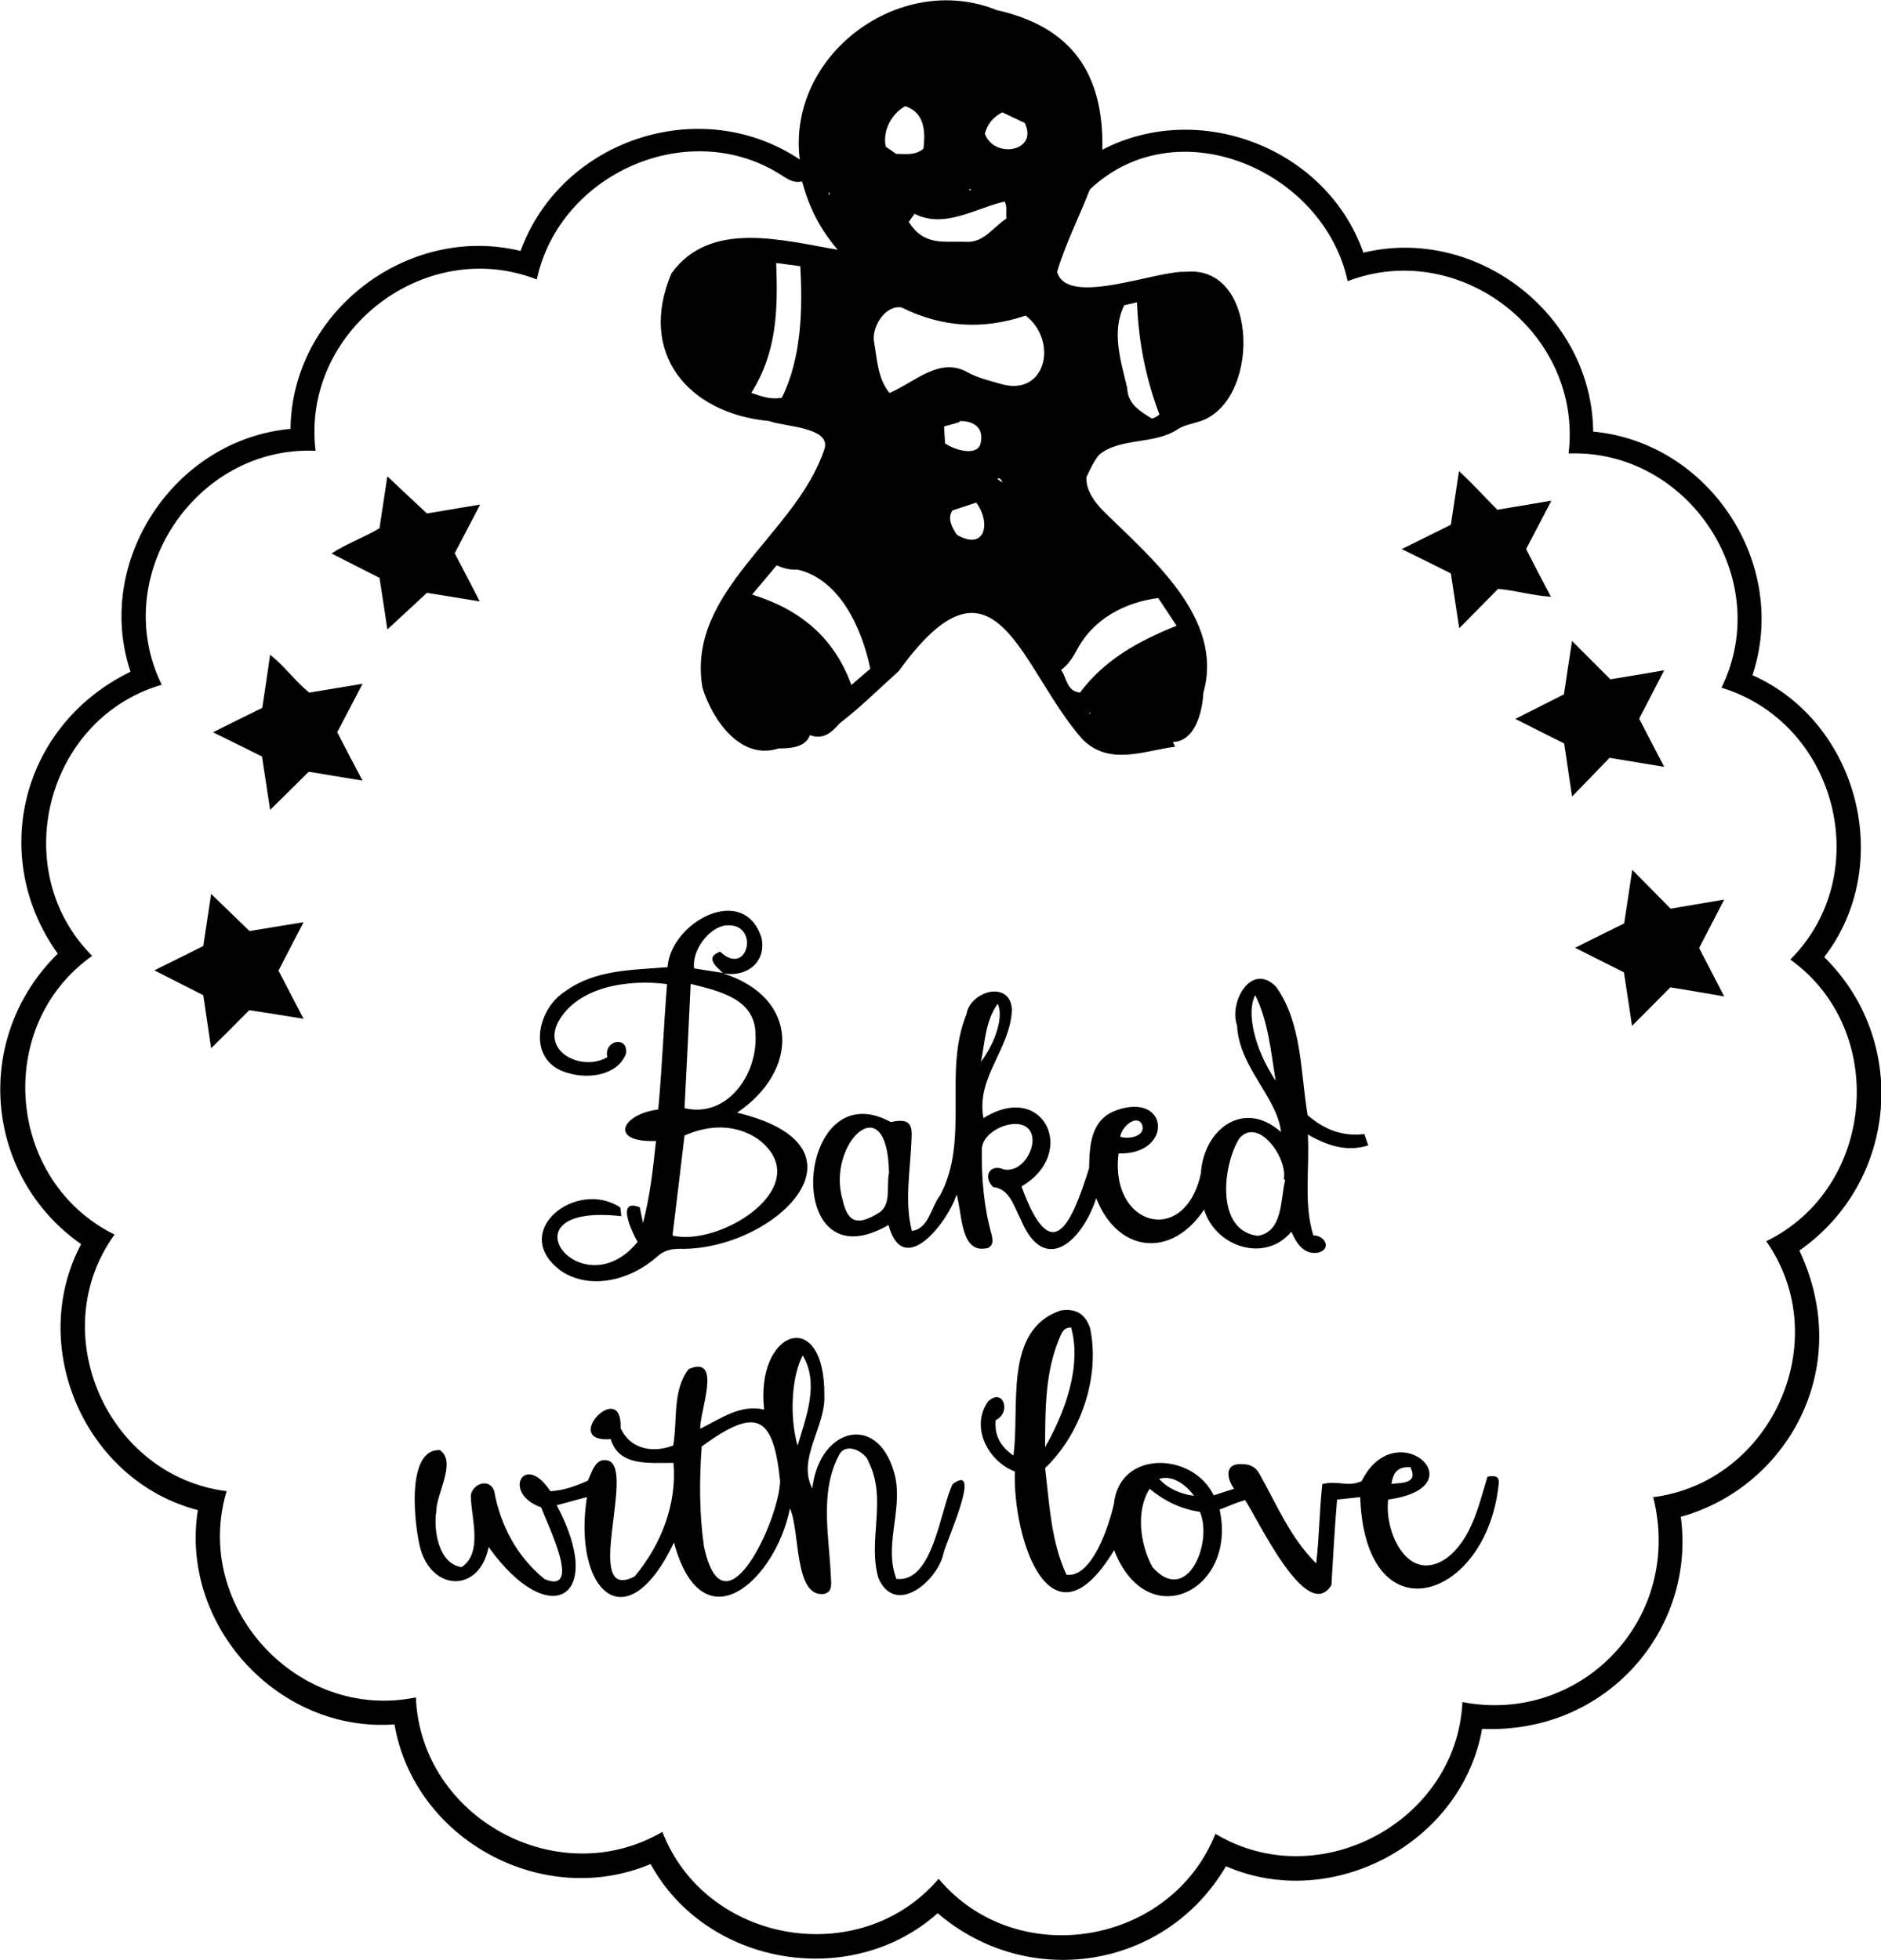
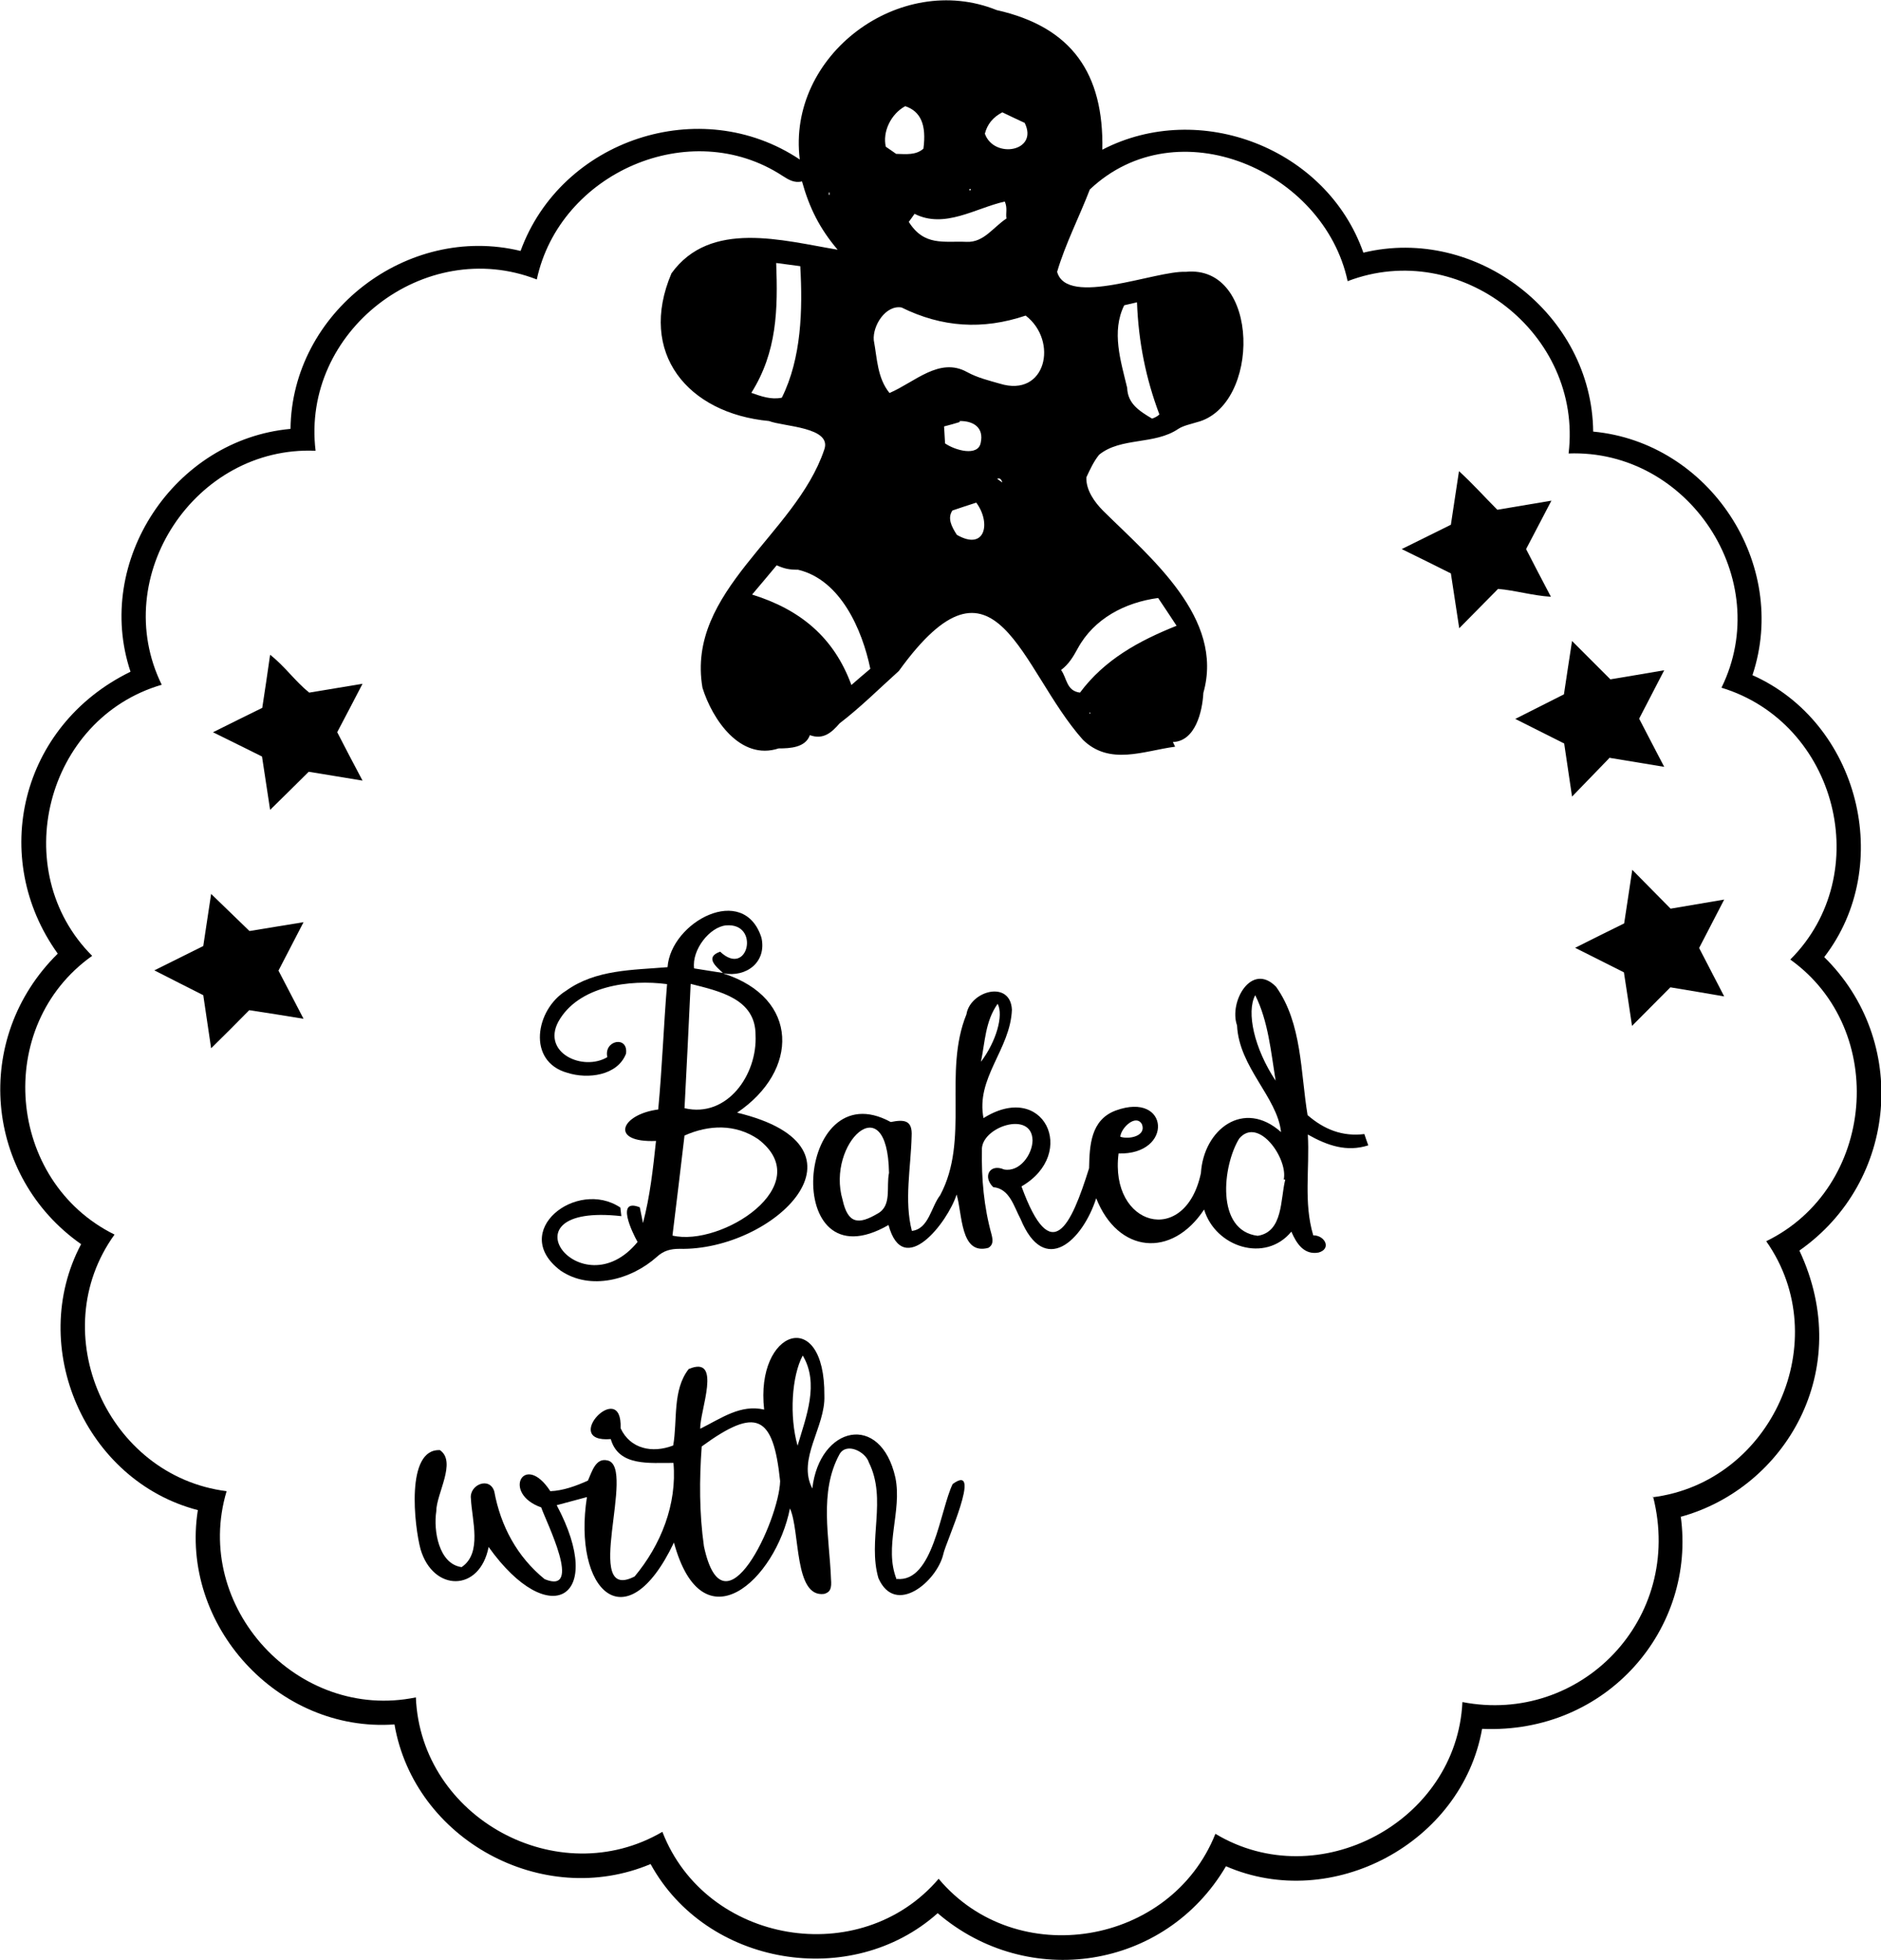
<svg xmlns="http://www.w3.org/2000/svg" id="b" viewBox="0 0 76.53 79.74">
  <g id="c">
    <path d="M68.38,61.68c.64,4.57-2.98,8.88-8.08,8.66-.82,4.64-6.1,7.47-10.42,5.59-2.48,4.22-8.07,5.05-11.73,1.91-3.52,3.14-9.41,2.15-11.68-2-4.39,1.85-9.61-.99-10.42-5.68-4.74.34-8.74-4.04-8-8.72-4.59-1.19-6.96-6.65-4.75-10.82-3.92-2.75-4.46-8.36-.95-11.82-2.8-3.9-1.53-9.28,2.96-11.47-1.5-4.49,1.78-9.45,6.51-9.88.05-4.74,4.75-8.36,9.36-7.24,1.65-4.53,7.32-6.42,11.36-3.72-.53-4.25,4.07-7.67,8.01-6.08,3.07.69,4.36,2.59,4.3,5.68,3.96-2.05,9.13-.06,10.62,4.19,4.6-1.11,9.3,2.51,9.35,7.28,4.72.44,7.99,5.38,6.48,9.91,4.32,1.92,5.81,7.72,2.92,11.47,3.46,3.4,3.01,9.12-1.01,11.94,2.29,4.88-.6,9.67-4.82,10.83ZM67.22,60.92c4.87-.6,7.47-6.4,4.64-10.42,4.44-2.16,4.99-8.59.98-11.46,3.48-3.48,1.9-9.63-2.8-11.06,2.17-4.42-1.35-9.71-6.22-9.53.58-4.88-4.42-8.76-8.99-7.01-.96-4.5-6.93-7.1-10.49-3.73-.43,1.12-.99,2.2-1.33,3.35.4,1.45,4.02-.06,5.23,0,3.05-.31,3.06,5.47.45,6.12-.25.08-.53.13-.75.27-.97.66-2.33.33-3.22,1.05-.22.27-.37.6-.52.92-.02.52.33,1.01.69,1.37,1.94,1.92,4.93,4.36,4.07,7.4-.04.77-.33,1.97-1.24,2,.03.06.05.11.09.19-1.28.17-2.66.78-3.75-.28-2.56-2.87-3.53-8.29-7.49-2.8-.8.72-1.56,1.48-2.41,2.13-.32.37-.66.68-1.21.48-.18.51-.81.54-1.27.54-1.56.51-2.7-1.18-3.1-2.47-.67-3.94,3.78-6.21,4.95-9.67.36-.94-1.67-.95-2.24-1.18-3.31-.31-5.35-2.77-3.97-6.01,1.58-2.19,4.53-1.33,6.76-.96-.73-.86-1.15-1.7-1.45-2.78-.31.08-.55-.07-.8-.23-3.75-2.45-9.06-.12-9.99,4.22-4.57-1.78-9.59,2.12-9,6.97-4.9-.21-8.42,5.12-6.26,9.52-4.73,1.38-6.29,7.57-2.83,11.03-4.02,2.85-3.48,9.17.91,11.34-2.88,3.99-.29,9.83,4.56,10.44-1.41,4.71,2.9,9.38,7.7,8.39.2,4.91,5.79,7.95,10.03,5.47,1.77,4.57,8.07,5.63,11.24,1.91,3.16,3.77,9.45,2.72,11.26-1.83,4.19,2.52,9.82-.49,10.05-5.36,4.79.93,9.02-3.36,7.76-8.35ZM41.73,12.84c-1.75.59-3.41.48-5.05-.33-.64-.11-1.18.73-1.13,1.33.14.75.14,1.53.64,2.15,1.03-.44,2.03-1.48,3.16-.85.42.23.88.34,1.33.47,1.88.58,2.39-1.74,1.05-2.77ZM34.64,27.87c.25-.22.52-.45.77-.66-.33-1.59-1.21-3.62-2.94-4.03-.37,0-.55-.04-.87-.18-.34.41-.68.81-1,1.19,1.96.61,3.33,1.74,4.04,3.68ZM47.12,24.33c-1.35.18-2.61.84-3.27,2.05-.18.33-.36.64-.68.88.24.32.21.85.77.92,1-1.34,2.38-2.1,3.93-2.72-.28-.43-.53-.8-.75-1.13ZM30.56,15.98c.42.15.82.29,1.25.2.8-1.61.85-3.57.75-5.35-.3-.04-.61-.08-.98-.13.07,1.88.04,3.61-1.01,5.28ZM46.26,12.3c-.21.05-.39.09-.52.12-.53,1.07-.14,2.27.12,3.36.02.64.49.94,1.01,1.25.08-.02.23-.09.3-.17-.55-1.46-.85-2.95-.91-4.55ZM36.97,9.02c.63,1.01,1.43.78,2.36.82.7.03,1.07-.59,1.62-.95-.04-.2.05-.43-.07-.69-1.2.27-2.45,1.12-3.67.5-.08.12-.16.22-.23.32ZM36.46,6.26c.41.01.8.06,1.11-.21.13-.97-.11-1.52-.74-1.73-.59.32-.93,1.05-.79,1.65.14.09.27.19.42.29ZM40.07,5.44c.37,1.04,2.2.73,1.62-.44-.28-.13-.6-.28-.91-.43-.38.2-.61.48-.71.87ZM38.93,21.76c1.16.67,1.4-.49.79-1.31-.32.1-.61.2-.97.32-.21.31-.04.65.18.99ZM38.45,18.04c.42.29,1.34.54,1.45-.02.14-.62-.29-.9-.86-.89,0,.01,0,.03.01.04-.2.06-.4.12-.64.18.01.21.03.47.04.68ZM40.78,19.63q-.06-.21-.21-.15c.05.04.1.07.21.15ZM44.32,29.01s.02.03.04.03c0-.02,0-.03,0-.05-.01,0-.02,0-.03.01ZM33.74,7.83s-.01,0-.02,0c0,.03,0,.07,0,.1,0,0,.02,0,.03,0v-.1ZM39.42,7.72s.05.02.07.03c0-.02,0-.04,0-.07-.02.01-.05.02-.07.04Z" />
    <path d="M39.97,45.52c2.49-1.61,3.91,1.41,1.59,2.75,1.22,3.35,2.02,1.59,2.75-.74.02-.92.06-1.97,1.09-2.35,2.18-.79,2.35,1.81.11,1.75-.38,2.97,2.71,3.82,3.35.8.11-1.78,1.74-3.03,3.26-1.67-.15-1.42-1.71-2.63-1.79-4.34-.34-.96.59-2.6,1.59-1.57,1.06,1.49.99,3.48,1.28,5.22.67.58,1.41.88,2.31.77.05.15.1.3.16.46-.88.28-1.66.01-2.46-.44.08,1.4-.18,2.76.22,4.1.48,0,.75.55.22.7-.59.11-.9-.36-1.11-.85-1.06,1.29-3.09.63-3.55-.9-1.32,2-3.51,1.78-4.39-.46-.55,1.71-2.1,3.22-3.08.84-.27-.5-.44-1.23-1.11-1.29-.44-.43-.14-.97.44-.72.63.12,1.15-.6,1.16-1.18-.02-1.25-2.12-.54-2.06.4-.02,1.16.08,2.3.39,3.42.08.3.04.45-.13.55-1.15.31-1.05-1.39-1.29-2.17-.36,1.13-2.17,3.47-2.77,1.24-4.4,2.54-3.79-6.31.09-4.19.55-.11.89-.08.85.58-.03,1.27-.31,2.61.01,3.85.69-.08.78-.98,1.15-1.45,1.21-2.26.11-5,1.07-7.36.15-.96,1.79-1.41,1.85-.19-.06,1.62-1.49,2.78-1.15,4.44ZM52.28,47.99s-.03,0-.05,0c.18-.85-1.03-2.58-1.81-1.67-.68,1.1-.97,3.75.75,3.96,1.04-.16.92-1.49,1.12-2.28ZM36.17,47.72c-.06-3.61-2.56-1.18-1.89,1.09.22,1.01.67,1.01,1.42.57.6-.32.35-1.09.47-1.66ZM51.9,43.97c-.19-1.17-.3-2.42-.83-3.48-.37.69-.04,2.17.83,3.48ZM39.91,43.2c.62-.82.93-1.89.68-2.36-.51.72-.51,1.56-.68,2.36ZM45.58,46.25c.36.12,1.07-.03.88-.51-.24-.43-.85.14-.88.51Z" />
    <path d="M36.49,64.24c1.48.15,1.76-2.82,2.27-3.86,1.25-.92-.3,2.41-.38,2.85-.26,1.11-1.95,2.54-2.64.98-.45-1.54.36-3.2-.39-4.71-.13-.43-.9-.83-1.19-.34-.85,1.55-.41,3.4-.35,5.09.03.36-.02.53-.28.6-1.23.16-.97-2.55-1.39-3.48-.58,2.92-3.56,5.65-4.72,1.39-1.96,4.11-4.13,1.92-3.54-1.85-.44.12-.83.22-1.23.33,2.03,3.81-.31,5.15-2.77,1.7-.36,1.85-2.26,1.83-2.77.09-.25-.93-.62-4.1.79-4.03.69.48-.15,1.77-.15,2.49-.12.78.1,2.14,1.03,2.27.85-.57.42-1.91.38-2.78-.08-.57.76-.92.95-.3.26,1.41.93,2.66,2.05,3.57,1.58.65.05-2.35-.14-2.92-1.62-.57-.69-2.29.37-.66.52-.02,1.04-.21,1.53-.43.17-.38.32-.94.8-.82,1.19.26-1.08,5.84,1.1,4.72,1.07-1.28,1.73-2.94,1.58-4.62-.95-.01-2.23.16-2.55-.97-2.08.17.48-2.52.4-.44.39.84,1.29,1.03,2.14.7.18-1.03-.04-2.25.63-3.11,1.39-.59.44,1.73.47,2.43.88-.44,1.64-1,2.6-.78-.37-3.27,2.48-4.23,2.45-.57.05,1.28-1.12,2.58-.49,3.78.29-2.54,2.78-3.12,3.38-.44.28,1.38-.48,2.81.05,4.14ZM28.55,58.85c-.1,1.35-.1,2.72.09,4.06.81,3.81,3.06-1.07,3.1-2.65-.28-2.7-.97-3.03-3.19-1.41ZM32.45,58.82c.35-1.19.89-2.53.21-3.67-.45.84-.55,2.47-.21,3.67Z" />
-     <path d="M50.64,61.04c-.37.1-.67.25-1.02.38.73,3.3-2.95,5.12-4.29,1.65-2.58,4.27-4.13-.46-4.04-3.2-1.1-.42-1.82-1.82-1.09-2.85.62-.58.96.45.31.76-.05.58.15,1.04.72,1.44.28-1.94-.43-5.1,1.92-5.9.61-.1,1,.13,1.2.71.42,1.98-.37,4.31-1.83,5.7.18,1.48.24,2.98.87,4.34,1.05.14,1.74-2.03,1.93-2.88.22-2.21,3.21-2.12,4.06-.35.27-.09.54-.17.83-.27-.28-.38-.4-.98.21-1,.37-.02.66.07.84.43.72,1.28,1.22,2.53,2.29,3.61.13-1.11.13-2.15.25-3.23.64-.16,1.03.14,1.6-.12,1.39-2.8,4.79.24,1.08.75-.17,1.31.8,3.47,2.37,2.39,1.03-.78,1.31-2.15,1.67-3.32.37-.07.5.02.45.34-.5,4.7-5.42,6.27-5.63.49-.33.04-.62.07-.94.1-.1,1.16-.16,2.32-.23,3.48-1,1.61-2.99-2.68-3.52-3.47ZM46.77,60.58c-.57.9-.38,2.27.12,3.18,1.4,1.59,2.47-.99,1.93-2.25-.78-.11-1.46-.45-2.05-.94ZM43.58,54.01c-.25-.01-.36.16-.43.33-.64,1.44-.62,2.99-.63,4.54.8-1.4,1.5-3.28,1.06-4.87ZM57.38,59.69c-.48-.01-.68.16-.77.68.45-.04,1.11-.02.77-.68ZM48.58,60.86c-.31-.44-.88-.87-1.42-.69.33.37.83.61,1.42.69Z" />
    <path d="M29.44,39.61c3.1,1,3.07,3.96.55,5.66,5.87,1.41,1.48,5.63-2.35,5.54-.35,0-.64.07-.92.33-1.03.92-2.7,1.39-3.92.55-2.1-1.59.66-3.75,2.44-2.56.01.13.03.24.04.35-5.01-.56-1.64,3.86.66,1.05-.22-.39-.9-1.8.09-1.41.04.21.09.42.13.64.29-1.1.41-2.22.53-3.34-1.91.08-1.44-1.08.09-1.28.16-1.69.22-3.4.36-5.1-1.5-.2-3.62.06-4.43,1.54-.66,1.26,1.01,2.02,2,1.43-.16-.69.86-.89.76-.14-.35.9-1.56,1.04-2.38.78-1.67-.46-1.3-2.58-.06-3.34,1.21-.87,2.71-.84,4.13-.96.13-1.84,3.1-3.44,3.82-1.2.22.99-.61,1.63-1.55,1.45-.28-.26-.78-.65-.13-.88,1.14,1.08,1.64-1.19.24-1.07-.66.06-1.4.99-1.3,1.75.4.06.8.13,1.2.19ZM27.36,50.27c1.98.47,5.93-2.05,3.49-3.92-.93-.63-2.01-.59-3-.15-.16,1.36-.32,2.69-.49,4.07ZM27.86,45.09c1.73.4,2.96-1.37,2.88-2.98,0-1.47-1.45-1.78-2.64-2.08-.08,1.72-.16,3.37-.25,5.06Z" />
    <path d="M65.47,30.85c-.49.51-.99,1.02-1.51,1.56-.11-.73-.21-1.43-.32-2.16-.63-.32-1.27-.64-1.99-1,.69-.35,1.33-.67,1.98-1,.11-.71.21-1.42.33-2.17.53.53,1.04,1.04,1.56,1.56.7-.12,1.4-.23,2.19-.37-.36.7-.69,1.33-1.02,1.97.33.63.65,1.26,1.02,1.96-.77-.13-1.46-.24-2.24-.37Z" />
    <path d="M8.67,29.79c.72-.36,1.35-.67,2-.99.11-.7.21-1.4.32-2.16.6.47,1.01,1.07,1.59,1.54.68-.11,1.39-.23,2.17-.36-.36.69-.68,1.31-1.03,1.97.32.62.65,1.26,1.03,1.97-.77-.13-1.47-.24-2.19-.36-.5.5-1.02,1.01-1.57,1.55-.11-.73-.22-1.44-.33-2.17-.63-.31-1.26-.63-2-.99Z" />
    <path d="M8.59,36.37c.53.51,1.03,1,1.56,1.51.71-.12,1.42-.23,2.2-.36-.36.69-.68,1.31-1.02,1.97.32.62.66,1.26,1.02,1.96-.78-.13-1.49-.24-2.21-.35-.51.52-1.01,1.02-1.55,1.55-.11-.74-.21-1.43-.32-2.16-.63-.32-1.29-.65-1.99-1.01.69-.34,1.33-.66,1.99-.99.11-.71.21-1.41.32-2.12Z" />
    <path d="M63.12,20.37c-.37.7-.69,1.33-1.03,1.97.32.63.65,1.25,1.01,1.94-.77-.05-1.44-.26-2.15-.32-.5.51-1.01,1.02-1.58,1.6-.12-.8-.23-1.5-.34-2.23-.64-.32-1.28-.64-2-.99.71-.35,1.35-.67,2-.99.11-.71.21-1.41.33-2.18.57.52,1.04,1.05,1.56,1.57.72-.12,1.43-.24,2.2-.37Z" />
-     <path d="M19.53,20.54c-.37.71-.7,1.34-1.03,1.97.33.63.66,1.26,1.02,1.96-.77-.13-1.48-.24-2.15-.35-.55.51-1.08,1-1.61,1.49-.1-.67-.2-1.36-.32-2.1-.62-.31-1.26-.64-1.95-.99.63-.42,1.31-.64,1.95-1.03.11-.7.21-1.41.32-2.11.53.5,1.05.99,1.61,1.51.66-.11,1.37-.23,2.15-.36Z" />
+     <path d="M19.53,20.54Z" />
    <path d="M64.09,38.56c.71-.36,1.34-.67,1.99-.99.11-.7.21-1.4.33-2.18.56.57,1.06,1.07,1.56,1.58.71-.12,1.41-.24,2.18-.37-.36.69-.68,1.32-1.02,1.97.33.64.66,1.27,1.02,1.97-.76-.13-1.45-.25-2.19-.37-.49.49-.99,1-1.56,1.57-.11-.76-.22-1.45-.33-2.18-.63-.32-1.27-.64-1.99-1Z" />
  </g>
</svg>